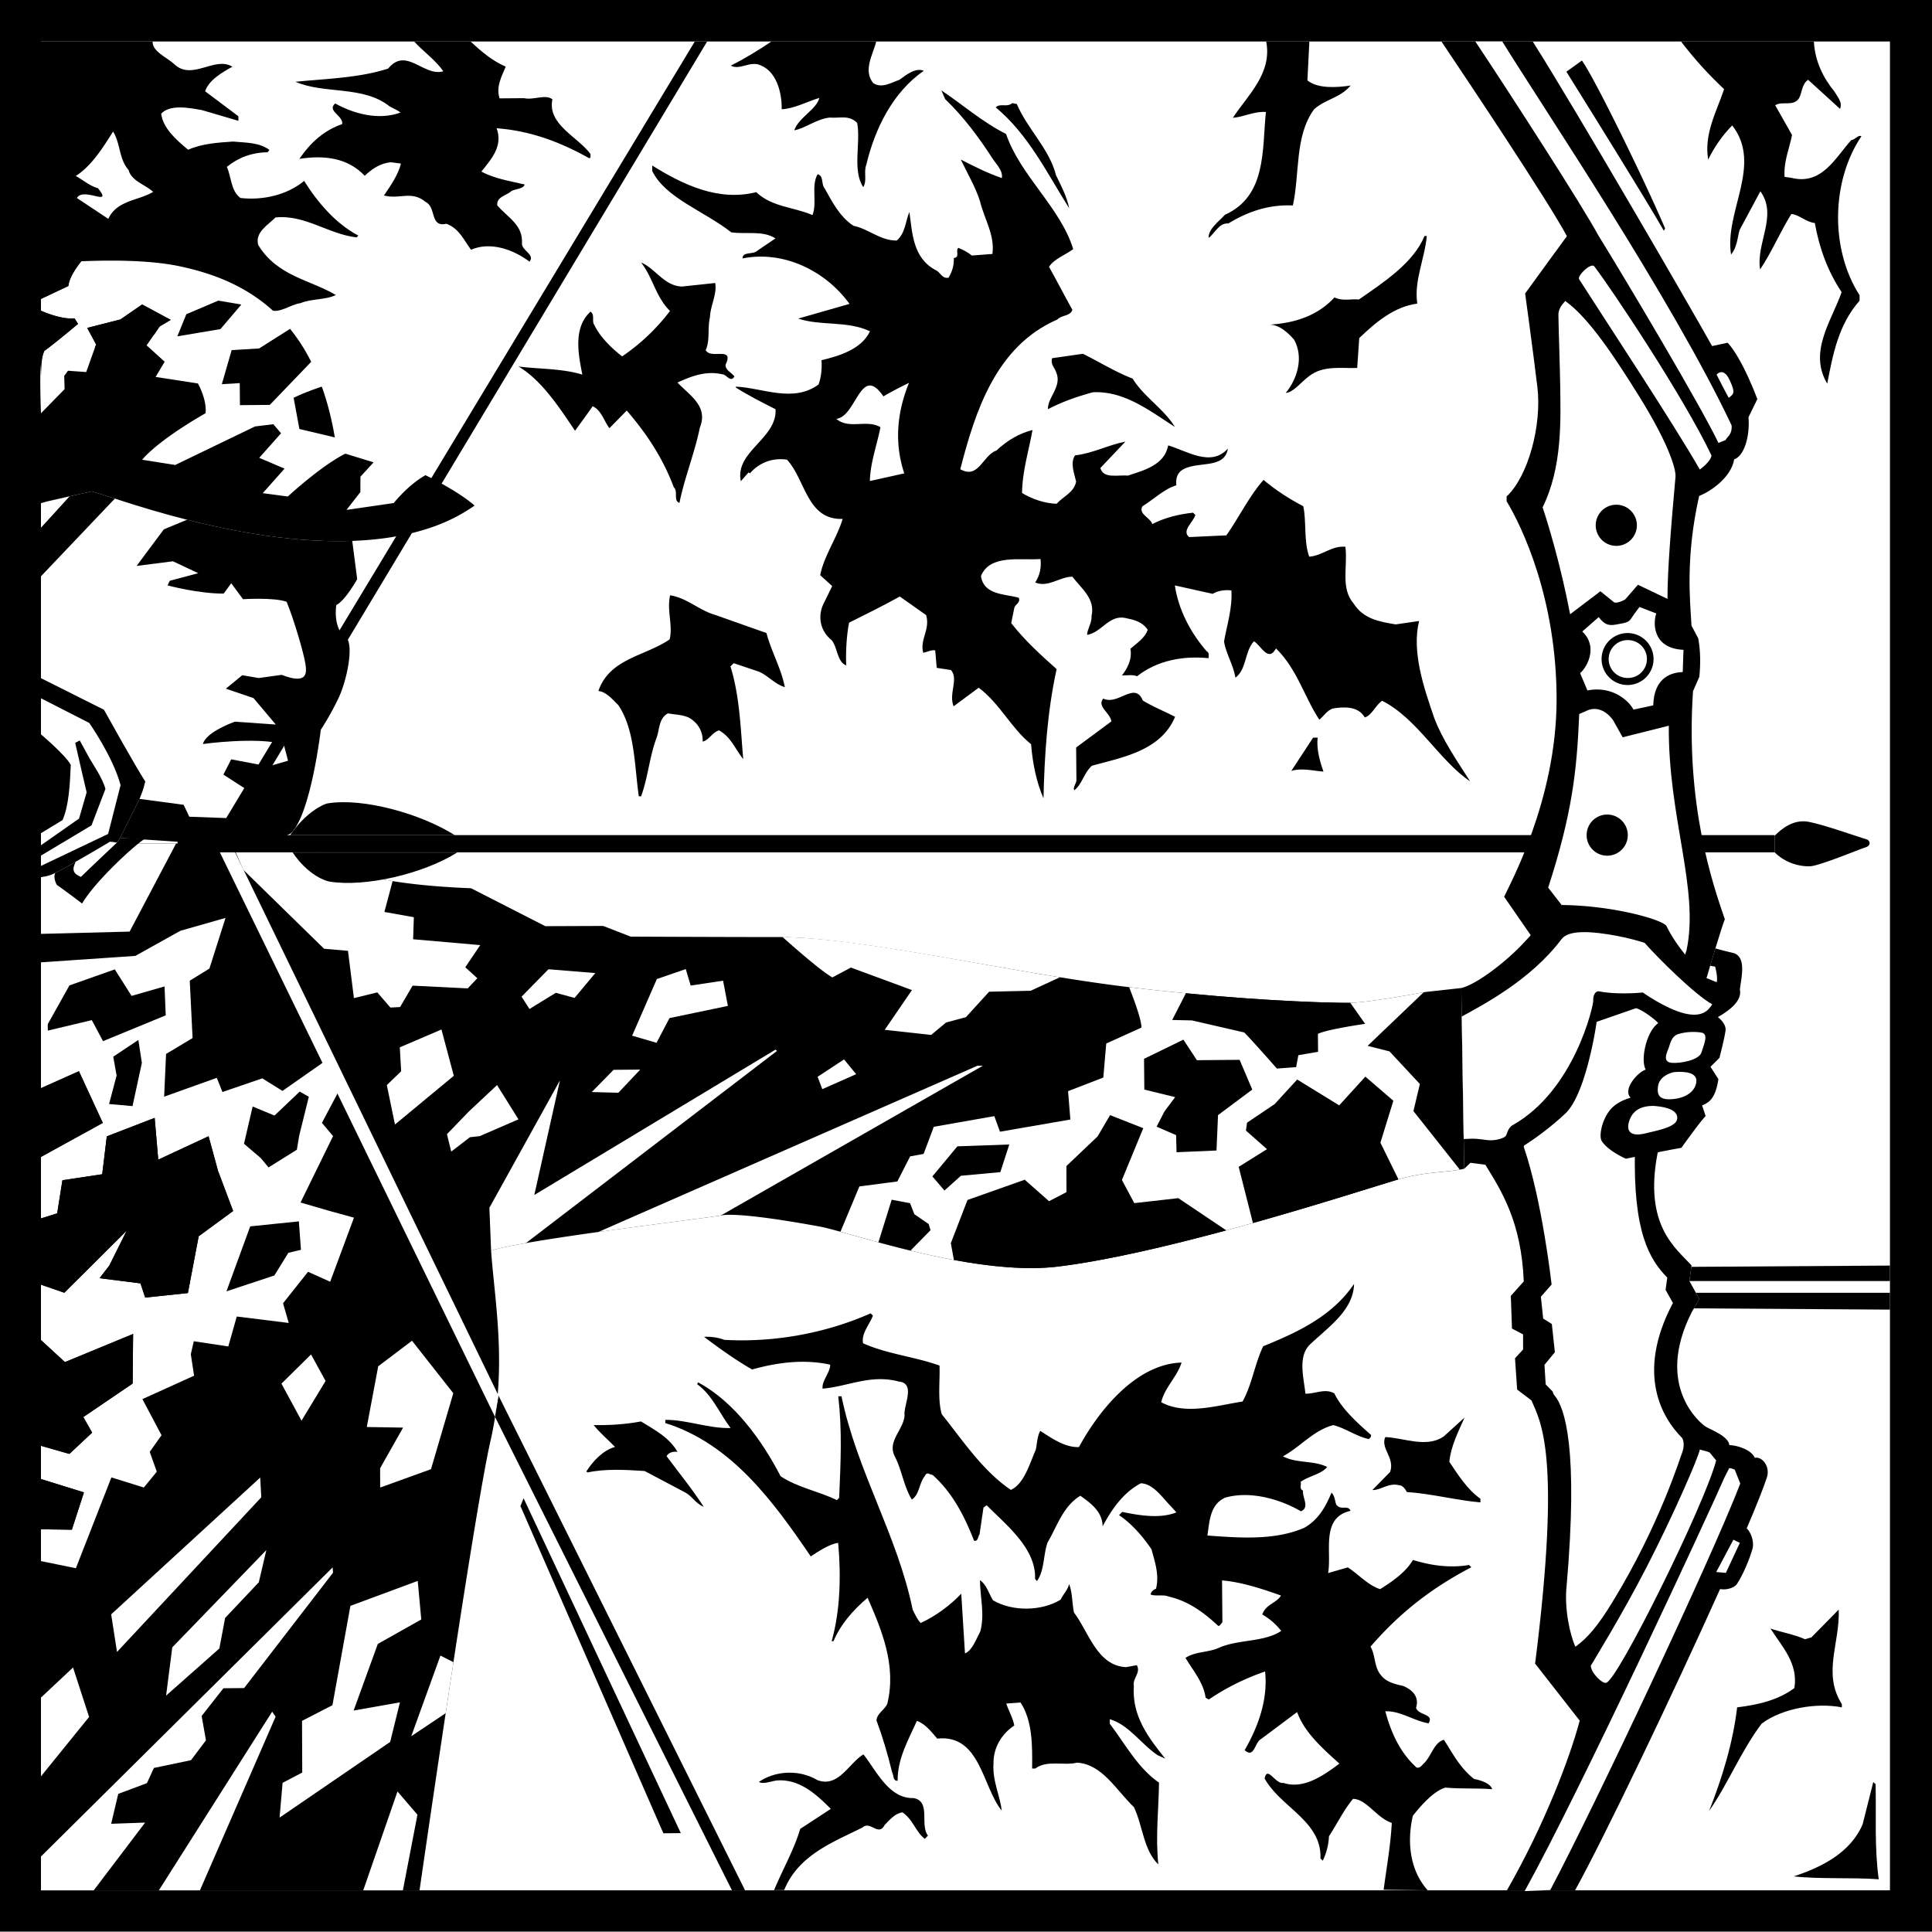
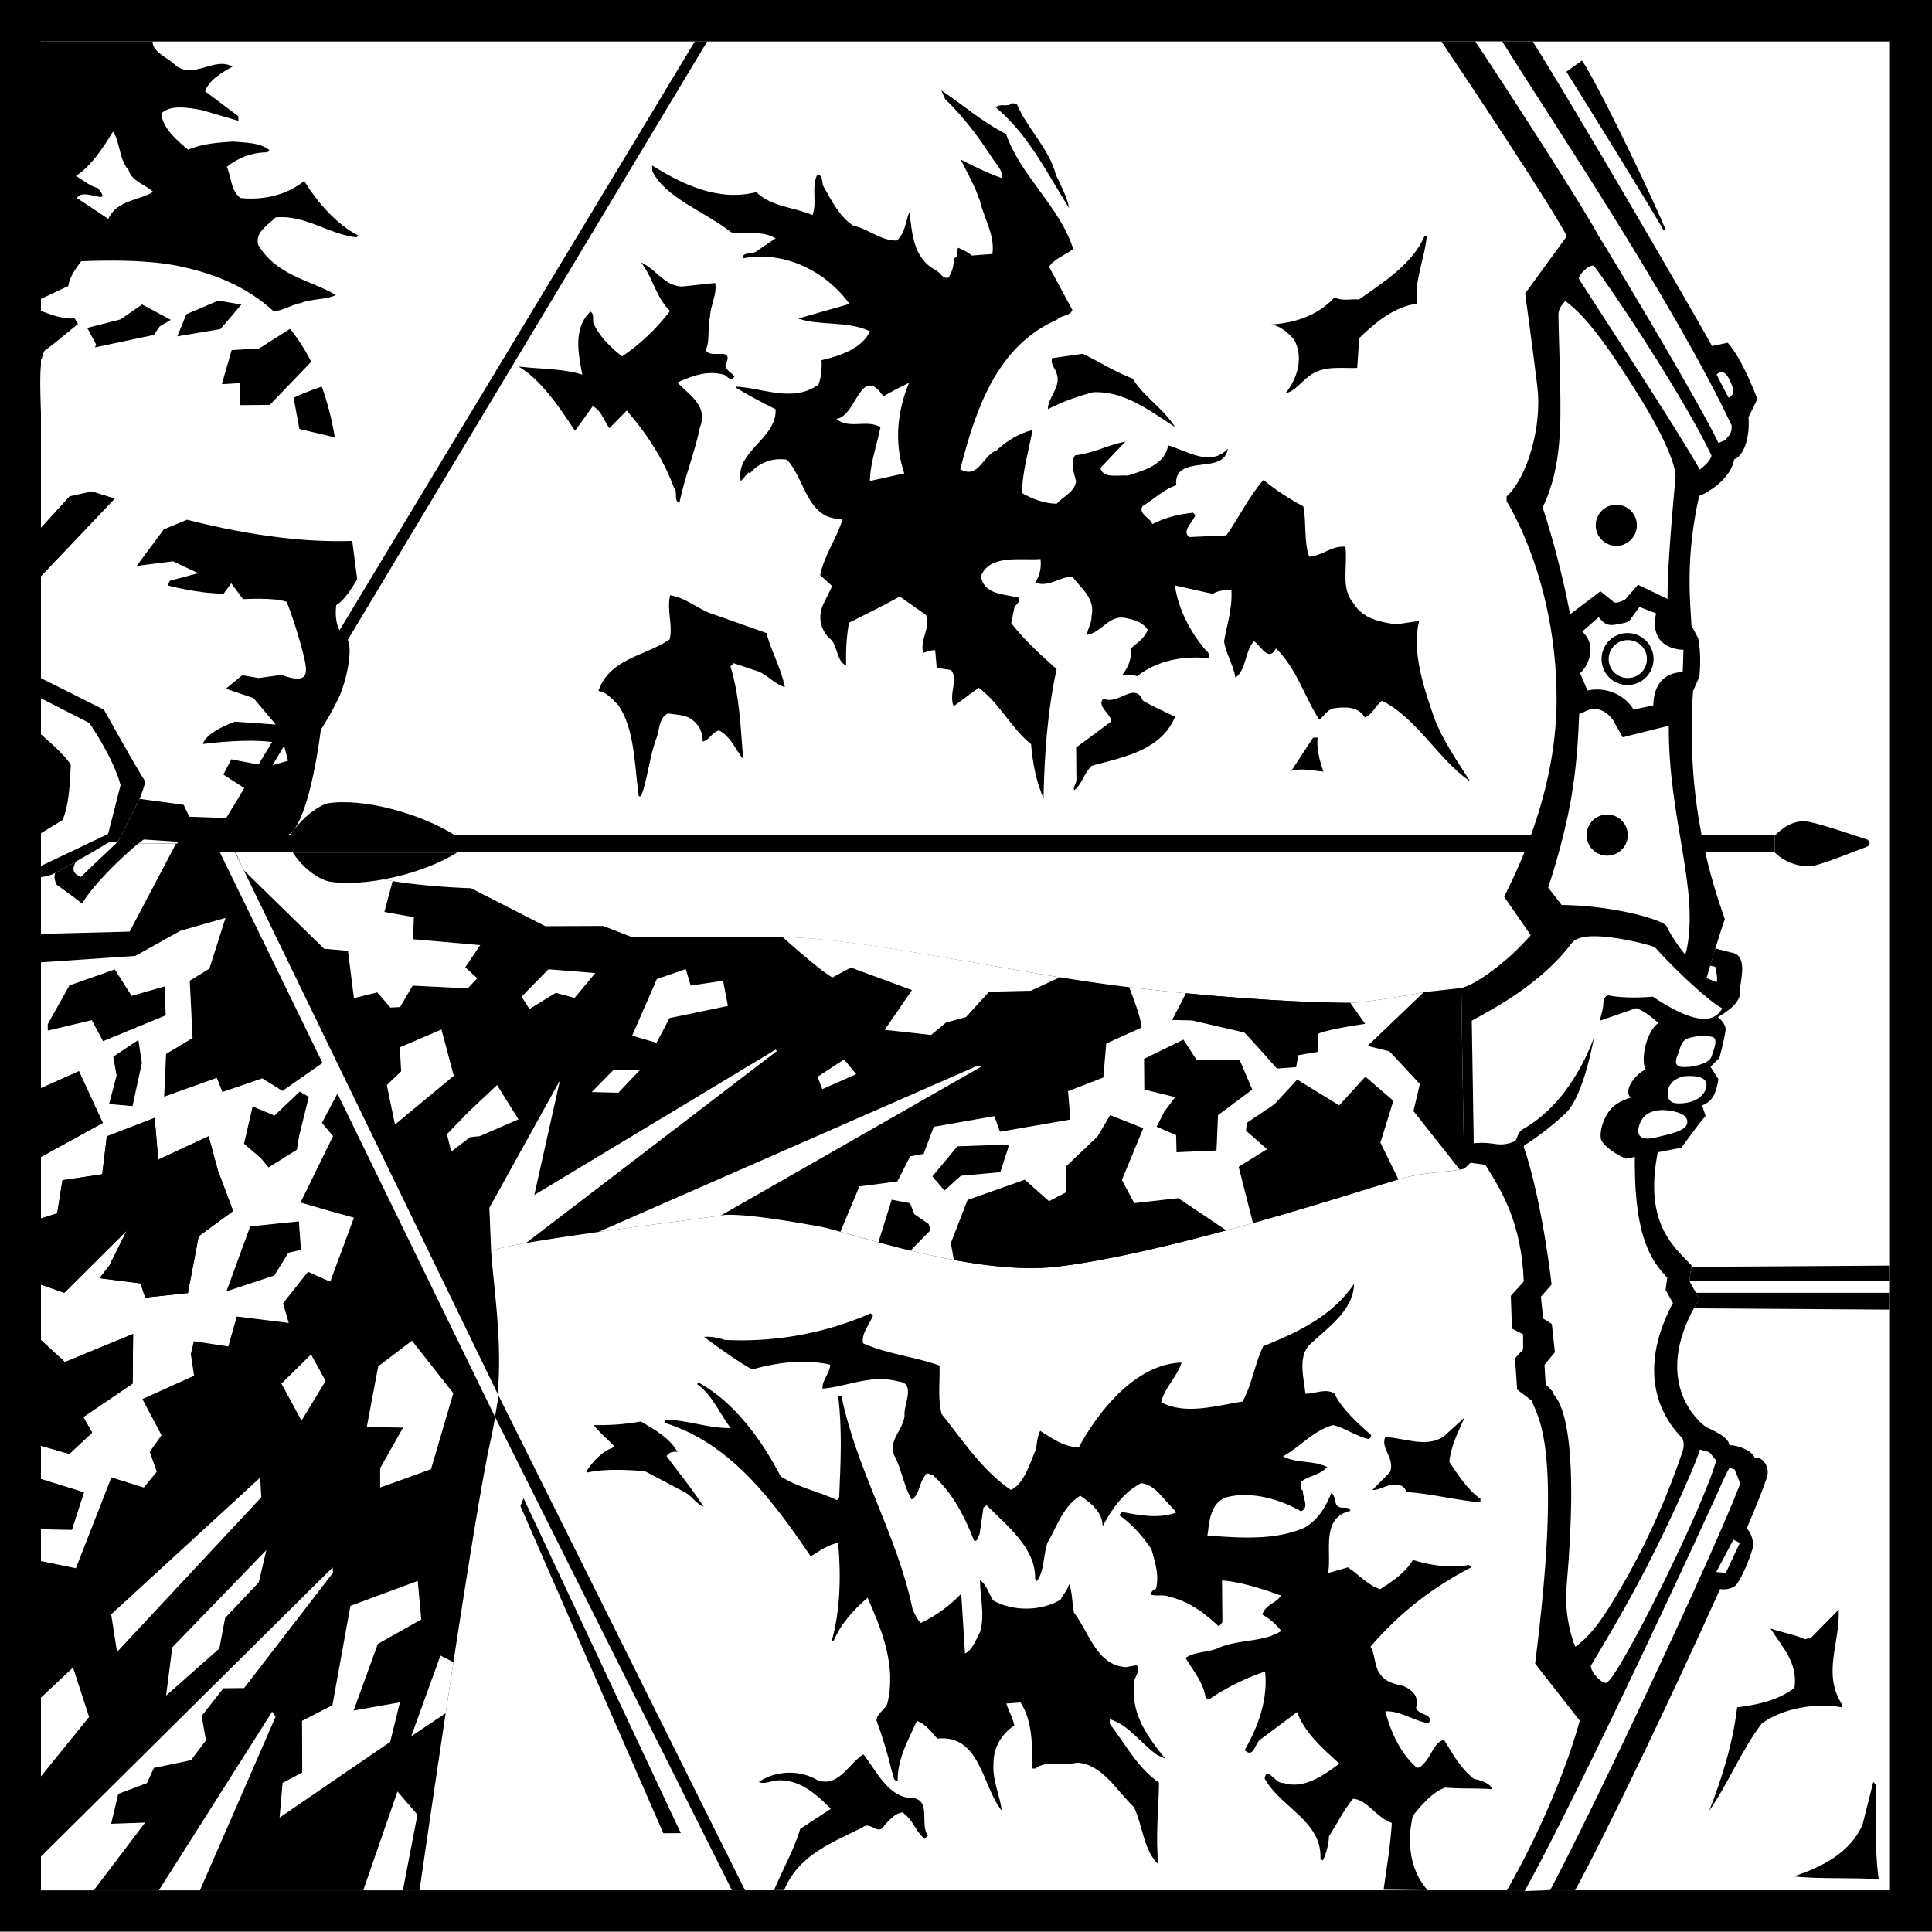
<svg xmlns="http://www.w3.org/2000/svg" width="424.816" height="424.742">
  <path d="M424.816 424.742V0H0v424.742h424.816" />
  <path fill="#fff" d="M9.008 9.121v406.531H415.57V9.122H9.008" />
-   <path d="M103.477 9.121c2.343 2.2 4.886 4.34 7.726 5.527-.89 2.13-2.183 4.465-1.355 6.98l5.355-.042c2.223.484 4.637-.95 6.262.246-1.164 5.566 5.625 8.234 8.387 12.05-.098.302.207.805-.297.91-6.188-3.48-12.88-6.05-20.356-6.593 1.446 3.93-1.156 6.778-3.351 9.528 2.941 1.59 6.277 2.066 9.515 2.843-.293 1.016-2.011.93-2.914 1.442-1.101 1.02-3.324 1.238-3.105 3.156 2.449 2.809 5.695 4.293 5.426 8.437.015 1.516 2.949 2.399 1.648 3.926-3.555-2.695-8.621-4.472-12.848-2.617-1.636-2.207-2.566-4.621-5.402-5.71-3.73.839-2.152-3.618-4.586-4.81-3.152-2.597-5.762-.453-9.203-1.433l.2-.203c1.394-2.035 3.089-4.574 3.577-6.801l-2.226-.281c-2.32.219-4.13 1.449-5.73 2.976-3.77-4.007-9.028-4.566-14.376-3.715 2.496-3.656 5.5-6.308 9.43-7.656.285-1.82-3.461-2.898-1.555-4.531 4.16 2.285 9.528 3.758 14.36 2-.711-.602-1.625-.898-2.438-1.395-5.797-4.597-14.363-2.605-20.648-5.378 6.66-.665 14.03-.829 20.375-2.903 4-4.883 7.793 1.852 12.129.602-1.641-2.41-4.282-4.25-6.422-6.555h12.422m89.187 0c-.68 2.832-2.976 6.367-.629 9.176 1.93 1.195 3.938-.137 5.75-.758 1.406-1.023 3.512-2.758 5.336-1.965-6.828 4.703-10.797 12.82-12.648 20.715-.594 1.418.234 3.531-.664 4.852-2.457-3.715-.489-9.793-1.336-14.13-1.832-1.8-3.743-.976-6.067-1.16-2.93.329-5.336 2.372-7.754 2.797.883-2.738 5.008-4.691 5.493-7.12-2.72.831-5.536 2.37-8.262 2.495l-.004-.503c-.027-3.332-1.176-7.766-4.621-9.153-2.336-1.09-4.535 1.153-6.567.059 2.97-1.473 6.239-3.477 8.934-5.305h23.039m95.246 0-.433 8.555c2.34 1.898 6.578 1.558 9.503 1.129-2.296 2.746-5.527 2.976-8.035 5.222-4.293 5.895-3.11 14.067-4.664 21.149-5.355-.258-9.988 1.398-14.207 3.96-2.023-.187-3.011 2.247-4.316 3.169-.117-1.918 2.289-3.657 3.59-5.082 9.156-4.118 8.16-14.211 9-22.602-2.63-.18-5.043 1.156-7.262 1.274 3.289-4.977 8.703-9.801 7.328-16.774h9.496m110.934 0c.234 4.375 2.054 7.98 4.504 10.988.718 1.207 1.84 2.41 1.246 3.829l-7.024-6.403c-1.406 1.02-1.289 2.738-1.988 4.055-1.195 1.93-3.832.539-5.238 1.562l3.695 6.532c-.582 3.035-1.871 5.773-1.64 9.207l1.417.191c6.782 1.758 9.758-4.43 13.262-8.297.805-.008 1.504-1.226 2.215-.828-6.684 9.957-6.86 24.906-.406 34.95l.008 1.21c-4.602 5.192-5.856 11.668-7.114 18.242-4.203-7.03.993-13.843 3.16-20.125-3.07-4.62-4.933-9.754-5.89-15.199-1.918-.187-3.55-1.89-5.168-1.976-2.59 4.164-4.27 8.32-6.863 12.18-.957-5.75 3.937-11.852.054-17.173L382.5 50.59c-.488 1.824-.57 3.844-1.87 5.37-1.497-9.483 7-19.655.26-28.386-2.304 2.344-4 4.883-5.288 7.524-.957-5.649 1.828-10.524 3.5-15.485-3.563-3.406-6.114-6.144-9.48-10.492h29.222" />
  <path d="M221.219 29.457c3.11 9.164 11.957 16.16 14.765 25.324-1.808 1.328-4.226 2.16-5.32 3.887 1.742 3.113 3.387 6.332 5.129 9.45-.39 1.417-2.414 1.132-3.313 2.148-13.585 5.875-18.105 20.457-21.332 32.91 4.063 2.289 4.926-3.074 7.946-4.11 2.406-2.242 5.015-3.78 7.941-4.511-.773 4.347-2.246 9.008-2.305 13.855 2.336 1.395 5.07 2.281 7.594 2.36 1.602-1.73 3.817-2.457 4.301-4.887-.418-1.813-1.348-4.028-.25-5.754 3.934-.438 7.25-2.285 11.082-3.024l-5.504 5.805c.629 2.418 3.852 1.48 6.074 1.664 3.426-1.14 8.063-2.293 8.832-6.64 4.051 1.175 9.434 4.867 13.137.695-.77 4.851-7.25 2.484-10.363 4.937-.899.817-1.094 1.825-.98 3.141-2.723.828-4.926 3.07-7.438 4.606-.992 1.726 1.742 2.511 2.156 3.921 2.816-1.437 5.84-2.171 8.969-2.5l.508.5c-.489 1.621-3.102 3.461-1.371 4.86l8.18-.375c2.792-3.961 5.073-8.73 8.175-12.192 2.746 2.301 5.691 4.196 8.734 5.786.735 3.226.067 7.675 1.309 11.097 2.926-.226 4.93-2.465 7.96-2.187.544 4.437-1.132 9.097 1.825 12.507 2.149 3.415 5.793 3.989 9.23 4.567l5.145-.75c-1.656 6.777 1.035 14.637 3.317 21.281 1.859 4.934 5.027 9.45 7.898 13.973-6.809-4.59-11.637-13.84-19.344-17.711-1.406.922-2.195 3.148-3.808 3.668-1.434-2.512-4.567-2.383-7.086-1.961-1.309.52-1.907 1.633-2.91 2.453-3.274-4.922-4.84-11.07-9.528-15.676-1.687 3.145-3.238-.578-4.86-1.574-2.1 2.34-1.562 6.176-4.073 8.016-.43-2.828-2.063-5.239-2.493-7.961.579-3.438 1.856-7.188 1.622-11.223-1.317-.191-2.93.023-4.137.742l-8.297-1.847c.754 5.246 3.422 10.375 6.992 14.484.61.297.414.902.418 1.512-5.66-.559-11.309.5-15.723 3.972-.91-.394-2.222-.183-3.332-.172 1.196-1.527 2.293-3.554 1.868-5.875 1.402-1.226 3.21-2.351 3.8-4.175-1.226-1.805-3.05-2.196-4.87-2.582-3.641-.778-5.223 3.175-8.45 3.707-.012-1.211 1.086-2.633.973-4.149.875-3.847-2.274-6.043-4.215-8.648-2.828.023-5.332 2.469-8.172 1.281.996-1.523 1.387-3.246 1.168-5.16-4.441.34-11.121-1.117-13.098 3.746.64 4.238 5.285 3.895 8.325 4.777.414 1.11-.797 1.422-.993 2.23l-.675 3.34c2.96 3.813 6.726 7.215 9.984 10.114-2.043 9.312-2.668 18.812-2.887 28.406-1.547-3.52-2.39-7.652-2.73-11.894-4.371-3.496-6.844-8.93-11.52-12.422l-5.52 4.086c-1.136-2.817 1.16-5.97-.574-7.973l-3.132-.48-.336-3.836c-.711-.196-1.715.32-2.625.53-.832-2.921 1.574-5.066.636-8.288l-5.793-4.09c-3.718 2.05-7.437 3.902-11.16 5.75-.582 2.934-.75 6.672-.625 9.398-2.027-.789-1.851-3.82-3.18-5.527-2.745-2.2-3.18-5.629-1.59-8.469l1.688-3.449-2.644-2.402c.87-4.352 3.668-8.114 4.941-12.364-7.875.27-8.152-8.617-12.23-13.027-3.035-.476-6.055.559-8.157 3l-.304-.2-1.7 1.935c-1.37-6.551 8-9.36 7.641-15.82-2.941-1.493-6.086-3.083-8.726-4.774l-.004-.203c5.859.254 12.554 3.629 18.175-.461.594-1.621.778-3.438.66-5.356 4.036-.945 8.868-2.504 10.653-6.355-5.07-2.38-10.817-1.117-15.781-2.793l11.285-3.23c-5.313-7.325-14.543-11.794-23.52-9.997-.011-1.617 2.317-.726 3.32-1.746l3.915-2.66c-2.844-1.793-6.27-.855-9.707-1.328-6-4.7-14.508-7.555-17.387-13.488l-.012-1.211c6.703 4.183 14.512 7.957 22.88 5.863 3.46 3.305 8.308 3.262 12.366 5.043 1.086-2.734-.36-6.461 1.133-8.996 1.418.39.727 2.215 1.543 3.117 1.64 2.914 3.285 6.234 6.332 8.227 3.34.68 5.887 3.28 9.524 3.25 1.902-1.633 1.882-4.157 2.773-6.286.644 4.438.691 10.094 5.766 12.778 1.113.496 1.328 1.906 2.843 1.691.895-1.52 1.188-2.734 1.172-4.351 1.414-.114.29-1.618.992-2.23.91.394 2.028.89 2.942 1.69l4.543-.343c.57-4.145-1.781-7.66-2.727-11.59-1.035-3.223-2.777-6.137-4.219-9.156 2.942 1.492 5.883 2.98 9.024 4.062.289-1.719-1.34-3.117-2.262-4.625-2.863-4.418-6.238-8.933-10.207-12.738l-.828-1.914c4.777 3.191 9.05 6.992 14.223 9.574m2.367-6.586c2.27 5.438 7.156 9.836 8.621 15.684 1.133 2.312 2.363 4.625 2.89 7.246-4.812-7.633-8.925-16.184-16.148-22.184 1-1.015 2.426.082 3.63-.937l1.007.191M313.73 51.89c-.46 5.055-2.843 9.82-2.093 14.868-5.047.648-9.157 4.117-12.762 7.582l-.45 6.57c-3.433.13-7.48-.644-10.59 1.809-1.706 1.226-3.401 3.562-5.12 3.68 2.601-3.157 3.973-7.915 1.82-11.731-1.328-1.508-3.16-3.207-5.281-3.29 5.453-.35 10.387-1.905 14.191-5.98 1.825.895 3.637.27 5.356.457 5.422-3.78 11.949-7.98 14.426-13.96l.503-.004" />
  <path d="m150 63 7.266-.773c.425 2.523-1.067 4.96-1.149 7.488-.586 2.426.047 5.148-.945 7.277 1.129 2.113 6.355-.965 4.371 3.196-.094 1.21 1.328 1.707 1.941 2.609-.898 1.422-1.722-.488-2.632-.484-3.641-.875-6.965.464-9.883 1.804 2.652 2.805 6.812 5.192 4.933 9.856-1.164 5.668-3.437 11.242-4.5 16.601-1.418-.492-.226-2.523-1.242-3.422-2.379-6.343-5.86-11.668-10.348-16.879l-3.804 3.872c-1.125-1.407-1.75-3.926-3.68-4.817a401.922 401.922 0 0 1-3.89 5.387c-3.38-5.024-7.368-11.149-12.446-14.133 4.145.566 9.7.418 14.055 1.797-.844-4.336-2.106-10.285 1.8-13.856 1.016.7.22 2.122.833 2.922 1.234 2.618 3.78 5.121 6.12 6.918a44.734 44.734 0 0 0 10.52-9.988c-3.16-3.105-3.699-7.242-6.355-10.652 3.144 1.285 5.094 5.207 9.035 5.277m99.055 20.254c2.46 4.02 6.824 6.605 9.285 10.625-5.586-3.586-11.18-7.984-18.047-7.621-3.426.937-6.746 2.078-9.863 3.722-.125-2.523 3.086-4.976 1.847-7.996-.312-1.109-1.328-1.804-.937-3.222l6.762-.969c3.648 1.789 7.105 3.98 10.953 5.46m-91.969 51.899 11.45 4.043c1.042 4.032 3.194 7.649 4.038 11.887-2.125-.59-3.656-2.496-5.683-3.387l-5.57-1.87-.704.71c2.078 6.649 2.246 14.121 2.805 20.38-1.84-2.306-2.668-4.825-5.309-6.317-1.511.418-2.304 2.242-3.613 2.457.082-2.223-1.047-4.133-2.977-5.23-1.418-.692-3.136-.68-4.652-.97-2.113 1.13-1.789 3.653-2.578 5.579-1.48 4.054-1.844 8.601-3.324 12.656l-.508.004c-.965-6.66-.832-14.64-4.516-20.063-1.324-1.3-2.652-2.906-4.367-3.093 2.461-7.192 10.336-7.664 15.656-11.344.782-2.938-.66-6.461.118-9.7 3.644.575 6.394 3.278 9.734 4.258m94.195 18.883c2.336 1.395 4.77 2.387 7.102 3.578-3.168 7.5-11.54 8.887-18.29 10.762-1.804 1.633-2.187 4.16-3.89 5.387-.312-.606.39-1.418.484-2.125l-.062-7.274 7.727-5.722c-.118-1.817-3.258-3.305-1.758-5.036 3.246 1.59 6.933-3.894 8.687.43m38.453 8.156c-.28 2.426.446 5.145 1.274 7.461-1.817-.086-4.754-.867-7.07-.14l4.785-7.313 1.011-.008m14.504 253.332c.664-5 1.532-9.753 1.793-14.703-3.34-1.082-5.496-5.207-8.527-5.28-2.102 2.542-3.488 5.483-5.285 8.226a13.554 13.554 0 0 1-1.367 5.367l-.508-.504c.332-8.184-8.785-11.234-12.274-17.567.582-2.937 2.336 1.29 4.149.973 4.457 1.477 8.875-1.691 12.289-4.246-3.664-3.305-7.738-6.902-9.29-11.336l-7.929 5.93c-1.406.719-1.476 4.355-3.613 2.453 2.984-5.176 5.156-11.156 4.496-17.309-4.43 1.551-8.453 3.504-12.371 6.168l-.711-.398c-.43-3.332-2.88-6.137-4.418-8.75 2.11-1.434 4.941-1.152 7.254-2.184 4.324-1.957 9.988-1.199 13.804-3.758-1.226-1.503-2.445-2.601-4.171-3.597.789-2.332 3.109-2.453 4.105-4.176-4.156-1.48-8.613-2.957-12.957-3.324l.078 9.191c-.3.305-.496.813-.902.817-3.461-3.203-6.711-5.496-10.965-6.473-1.113-.496-3.027.027-3.941-.469.195-.61.597-1.015 1.203-1.222.78-3.04-.254-5.957-.985-8.68-1.742-2.61-4.293-5.617-7.136-7.512l.703-.715c3.742.778 8.293 1.547 11.918.102l-1.938-2.106c-1.633-1.804-3.472-4.21-5.894-4.293-4.024 2.157-6.414 5.813-8.403 9.465-.027-3.129-2.468-5.027-4.906-6.722-3.82 2.355-5.094 6.71-7.184 10.261-.988 2.739-.656 6.168-2.351 8.504l-.41-.5c.246-6.668-6.262-11.761-10.64-16.172l-.704.512-.86 5.867c-.398.508-.288 1.617-1.199 1.422-2.066-5.23-4.636-10.46-9.113-14.465-.808-.093-1.219-.797-1.715.22-1.3 1.628-1.18 4.148-2.886 5.175-1.743-2.914-2.176-6.445-3.715-9.461-1.746-3.32 1.867-5.774 2.144-9.012-.324-2.117 2.563-7.09-1.277-7.46-6.176-1.665-11.203 1.105-16.754 1.558-.215-1.715 1.687-3.55 1.672-5.266-5.668-1.265-11.621-.508-17.16 1.055-4.782-2.695-10.567-7.18-10.567-7.18 2.535-.14 4.45.668 4.45.668 11.113.613 22.41-1.504 32.167-5.832l.512.5c-.793 2.028-2.594 3.961-2.172 6.078 5.274 2.38 11.34 2.934 16.809 4.907.129 3.332-.441 7.48.496 10.703 4.594 5.715 8.996 12.445 15.195 16.632 2.918-1.335 4.09-5.687 5.477-8.832.293-1.316.281-2.832.976-4.148 2.641 1.691 5.485 3.688 8.516 3.563 4.473-8.223 12.668-18.293 22.563-18.579-.98 3.141-3.79 5.586-4.47 8.727 5.38 2.879 12.227.7 17.876-.156 2.09-3.754 2.656-8.203 4.543-12.16 7.347-2.993 15.094-6.493 19.98-13.707-.152 5.757-5.476 9.34-9.582 13.214-2.906 2.653-1.449 7.485-1.117 10.918 2.121.082 4.332-1.25 6.363-.054 1.645 3.418 5.106 6.52 8.055 9.12.105.403-.195.708-.496.915-2.73-.582-5.07-2.383-7.805-3.067-4.332 1.149-7.129 4.707-11.05 6.864 2.945 1.59 6.777.851 9.718 2.34-1.3 1.628-4.023 1.953-5.832 3.285.207.601-.39 1.515.524 1.914-.192 1.515 1.546 3.722-.47 4.547-4.769-2.786-11.347-4.547-16.687-2.985-3.32 1.543-3.39 5.18-3.867 8.313 7.274.543 14.856 1.086 21.297-1.696 3.215-1.847 4.707-4.687 5.992-7.73.711.7.723 1.71 1.031 2.617 1.024 1.406 2.63-.023 3.145 1.387-6.652 1.472-4.062 9.125-4.934 13.68l4.332-1.25c2.235 1.394 4.38 3.902 7.114 4.785 2.613-1.637 5.625-3.684 7.215-6.426 3.75 1.18 8.097 1.851 12.332 1.105l.511.504c-8.648 4.516-15.672 9.93-22.172 17.461 1.13 1.91.747 4.438 2.274 6.242 1.125 1.508 3.05 1.996 4.871 2.383 1.926.79 3.656 2.293 2.871 4.824.52 1.711 4.05 1.278 2.754 3.41-3.336-.578-6.184-2.777-9.516-2.644 1.25 4.633 3.211 9.063 6.875 12.363.707.196 1.106-.414 1.508-.82 1.8-1.633 2.18-4.566 4.496-5.293 1.946 3.016 3.489 6.133 6.64 8.629 0 0 3.54.578 3.977 2.266-2.628-.282-7.125-.063-10.25-.375-.75.25-2.937.812-7.191 6.207-1.266 5.464-.805 11.824 3.27 16.379l-9.696-.122m-134.031.09c1.883-4.55 4.371-8.812 5.746-13.468l6.727-4.403c-3.36-3.406-6.922-6.508-11.668-6.262-1.414.114-3.121.934-4.137.336 3.715-2.554 8.965-2.703 12.824-.414 4.66 1.778 6.938-3.695 10.153-5.64 2.757 3.41 5.535 9.75 10.988 9.601 3.945.672 1.367 5.848 3.203 8.254l-.7.715c-2.034-1.602-2.562-4.223-4.898-5.816-1.613.214-2.715 1.535-3.914 2.761-1.394 2.637-3.14-.984-4.847.543-6.332 3.188-14.086 5.98-17.254 13.774l-2.223.02" />
  <path d="M171.648 324.61c3.758 2.492 8.309 3.261 12.368 5.245l.5-.507c.336-7.883.683-14.653-.192-22.32l.707-.009c3.375 16.438 12.281 30.5 15.656 46.934.512 1.004.926 2.012 1.743 2.914 3.218-1.441 6.53-3.895 8.933-6.441l.82 13.125c1.512-.52 2.497-3.153 3.391-4.88.977-3.843-.062-7.472-.097-11.21 1.421.898 1.945 2.914 2.867 4.422 4.265 2.488 10.625 2.433 14.847-.13.594-1.218 1.598-2.136 1.887-3.449.723 1.711.645 4.235 1.066 6.25 3.27 4.317 5.051 11.676 11.415 12.024l2.421-.426c.922 1.711-.984 2.836-.668 4.55-.449 6.571 3.13 11.286 6.907 16l-1.727-.792c-3.656-2.492-6.215-6.613-10.469-7.887l.008 1.008c3.371 4.414 6.145 9.746 10.817 12.938-.055 5.453-.805 12.023-.149 17.98-3.257-3.105-3.406-8.457-5.359-12.582-3.973-3.8-6.95-9.434-12.508-9.79-2.922.735-6.672-.648-9.18 1.294l-.707.004c.06-4.95.11-10.504-2.55-14.524l-3.13.23c.52 1.614 1.442 3.118 1.762 4.833-2.812 1.844-4.605 4.887-4.574 8.324-.273 3.84 1.473 7.156 1.805 10.387-4.29-5.317-4.691-16.828-14.176-15.836-1.222-1.402-2.55-3.211-4.476-3.902-1.786 4.058-4.274 8.218-4.23 13.168-1.11.109-.821-1.305-1.231-1.91-.942-3.93-2.086-7.758-3.43-11.383.187-1.618 1.797-2.239 2.395-3.657 2.046-8.402-1.254-16.25-4.344-23.293-3.207 2.754-5.91 5.809-7.492 9.559l-.407.004c1.864-6.582 2.102-14.262 1.43-21.629-2.016.32-4.125 1.754-6.031 2.98-8.184-12.046-17.489-24.796-31.969-29.316l-.008-.707c4.75-.043 9.512 1.938 14.36 1.797-2.454-3.215-4.005-7.238-7.356-9.633l.2-.406c8.015 4.273 14.148 12.906 18.155 20.648m-22.671-5.359c-.606-.098-1.817-.086-2.414.93 2.757 3.715 5.718 7.324 8.175 11.14-1.722-.691-2.445-2.203-3.968-3.097l-9.028-4.77c-4.043-.27-8.691-.531-12.523.313l-.305-.204c1.496-2.335 3.7-4.675 6.316-5.406-1.73-1.804-3.359-3.101-4.687-4.808 3.336.074 7.07-.16 10.398-.797 3.047 1.894 6.192 3.484 8.036 6.699m169.703 2.172c1.945 2.914 3.992 6.129 6.836 8.125l.008.805c-5.254-.457-10.825-1.926-16.18-2.282-.309-.605-.922-1.507-1.73-1.5-2.329-.586-4.032 1.145-5.848 1.059l3.902-3.973c1.086-3.14-2.164-5.133-1.074-7.668 4.144.168 9.008 2.45 12.824-.11l4.613-4.179c-1.386 3.14-2.976 6.188-3.351 9.723m86.312 53.293.004.707c-5.36-1.067-13.027.113-17.644 3.586-4.594 6.101-7.36 13.195-11.551 19.191 2.77-6.996 5.226-14.793 6.168-22.781 4.539-.543 9.078-1.594 12.59-4.25.86-5.461-2.707-9.066-5.266-13.082 2.23.789 5.164 1.266 7.598 2.355l1.41-.414 6.008-6.113c.265 7.574-3.617 13.969.683 20.8m7.422 17.614c.16 6.664-.281 13.942.688 20.899-5.762-.454-12.93.011-18.692-.645 6.043-1.973 12.48-5.16 15.152-11.445l2.344-9.309.508.5M60.582 47.813c6.461-.665 11.547 3.636 17.816 4.39l.399-.406c-4.969-2.586-9.05-7.399-11.918-12.02-3.711 3.063-8.953 4.32-14.008 3.758-2.137-1.597-1.96-4.527-2.988-6.844 2.508-2.043 5.527-3.18 8.96-3.207l.4-.507c-2.235-1.7-5.165-1.575-7.993-1.852-3.434.23-6.867.465-9.883 1.8-2.648-2.198-5.496-4.698-5.93-7.925 2.004-2.14 6.254-1.266 8.985-.785l8 2.355-.012-1.011-7.316-5.493c.886-2.53 3.8-4.171 6.011-5.402-3.96-2.39-8.859 3.207-12.832-.598-1.574-1.449-4.835-2.753-4.707-4.945H9.008v69.774l50.543-10.68c2.023.672 4.277-1.242 6.547-1.563 2.414-1.03 5.449-.652 7.761-1.785-5.785-3.387-12.863-4.133-17.062-10.965-.832-2.82 2.183-4.46 3.785-6.09" />
  <path fill="#fff" d="M28.273 37.383c.625 2.418 3.664 3.199 5.395 4.8-3.113 1.95-7.965 1.79-9.848 5.946l-6.906-4.586c1.39-2.54 8.098 2.148 4.625-2.164-1.82-.488-3.246-1.79-4.871-2.684 3.516-2.254 6.008-6.312 8.2-9.765 1.64 2.61 1.265 6.047 3.405 8.453m170.563 66.707-7.563 1.68c.067-3.938 1.551-7.891 2.325-11.836-3.047-1.793-6.864.562-9.715-1.836 4.441-.442 5.351-12.266 10.363-4.938 1.707-1.023 3.719-2.05 5.629-2.976-2.57 6.285-3.32 13.058-1.04 19.906M9.008 65.73v2.59s4.355 2.012 7.383 1.672l.761 1.223s-5.023 4.238-7.382 5.922c-.88 1.804-1.102 4.316-.762 13.742l5.199-5.316-.086-2.91.824-1.133 4.016.285 2.168-6.078-1.95-3.622 7.298-1.863 4.777-3.293 6.293 3.383-2.438 1.45-2.867 4.152 3.969 3.597-1.992 3.352 9.304 1.437s2.012 3.52 1.676 6.547c0 0-9.914 5.512-13.953 10.223l7.281 1.148 17.555-8.472 4.023-.485 1.696 1.989L57 100.668l5.574 2.375-4.8 5.394 5.515.735s7.258-6.727 12.645-9.418l6.222 1.906-2.902 3.156-.016 3.391-3.05 3.91 10.39-1.504s3.098-3.941 6.977-6.129c-7.61-3.785-16.18-6.953-19.93-8.304-.703-4.172-1.676-7.875-2.863-11.168a48.24 48.24 0 0 0-2.336-5.457c-1.39-2.762-2.957-5.16-4.645-7.246-7.113-8.786-16.402-12.055-24.07-13.715-6.305-1.364-14.586-1.442-21.84-1.145-1.285 1.614-2.66 3.696-2.836 5.434L9.008 65.73" />
  <path d="M73.625 96.18c-.703-4.172-1.676-7.875-2.863-11.168 0 0-3.508 1.113-6.2 2.457l1.27 6.86 7.793 1.85m-5.199-16.624c-1.39-2.762-2.957-5.16-4.645-7.246l-6.797 4.308-6.047.367-2.16 7.493 3.938-.239.043 4.848 6.566-.055 9.102-9.476M53.07 66.965l-5.074-.863-7.027 2.988-1.977 4.867 9.48-1.598 4.598-5.394" />
-   <path fill="#fff" d="M10.723 110.176c.496-.113.984-.227 1.464-.332-.48.105-.968.219-1.464.332m67.817 17.172-1.087-8.414a87.46 87.46 0 0 1-2.086.046c-.21.004-.43.004-.64.004-.532 0-1.067 0-1.614-.008-.226-.004-.453-.004-.683-.008a99.937 99.937 0 0 1-2.11-.066c-.07-.004-.132-.004-.203-.008-.781-.035-1.586-.082-2.402-.137-.235-.015-.473-.035-.707-.05-.613-.047-1.23-.094-1.86-.153a54.982 54.982 0 0 1-.796-.074c-.747-.07-1.5-.148-2.27-.238-.129-.016-.25-.028-.379-.043a109.74 109.74 0 0 1-3.516-.469c-.699-.102-1.41-.21-2.128-.324-.301-.051-.606-.098-.914-.149-.797-.136-1.61-.277-2.434-.43-.191-.035-.383-.066-.574-.105-1.012-.187-2.04-.394-3.086-.61l-.832-.179c-.801-.168-1.61-.348-2.43-.535-.344-.078-.691-.156-1.039-.238-.867-.2-1.746-.414-2.64-.637-.25-.063-.497-.121-.75-.184l-.243-.058c-.64-.164-1.308-.344-1.96-.52a88.19 88.19 0 0 1-1.634-.43c-.777-.21-1.574-.44-2.37-.667-.524-.149-1.04-.29-1.575-.446-.887-.258-1.8-.539-2.71-.82-.462-.137-.911-.27-1.376-.414a243.433 243.433 0 0 1-4.23-1.359L9.008 126.719v58.761h50.586l4.379-2.253c4.398-4.211 6.57-22.782 6.57-22.782s1.969-2.91 3.871-6.894c1.902-3.988 3.36-11.5 1.813-13.254-3.168-1.95-2.282-7.254-2.282-7.254 2.02-1.012 4.594-5.695 4.594-5.695m-59.141-19.125c.516-.114.805-.176.805-.176s-.293.062-.805.176m-8.793 1.98c-.609.14-.98.285-1.597.43.617-.145.988-.29 1.597-.43" />
  <path d="M19.398 108.223c0 .004-.003.004-.003.004-.5.109-1.215.265-2.075.457a1.817 1.817 0 0 1-.14.03c-.27.063-.551.126-.848.192a.823.823 0 0 1-.098.02 124.746 124.746 0 0 0-.984.222l-6.242 6.844v10.727l16.254-17.094-5.059-1.578s-.289.062-.805.176" />
  <path fill="#fff" d="m9.008 115.992 6.242-6.844c-.016.004-.031.008-.043.008l-1.348.305c-.043.012-.086.02-.132.031-.45.102-.915.207-1.391.317l-.149.035c-.48.105-.968.219-1.464.332-.04.012-.078.02-.118.027-.609.14-.98.285-1.597.43v5.36" />
-   <path d="M9.77 77.137c2.359-1.684 7.382-5.922 7.382-5.922l-.761-1.223c-3.028.34-7.383-1.672-7.383-1.672v14.457c.113-3.132.219-4.523.762-5.64M9.008 65.73l6.027-2.847c.176-1.738 1.55-3.82 2.836-5.434-3.36.14-6.242.36-8.863.567V68.32v-2.59m1.597 44.473c.04-.008.079-.015.118-.027.496-.113.984-.227 1.464-.332l.149-.035c.477-.11.941-.215 1.39-.317.047-.012.09-.02.133-.031l1.348-.305c.012 0 .027-.004.043-.008l.059-.011c.32-.075.628-.145.925-.211a.888.888 0 0 0 .098-.02c.297-.066.578-.129.848-.191.047-.008.093-.02.14-.031.864-.192 1.575-.348 2.075-.457l.003-.004c.512-.114.805-.176.805-.176l5.059 1.578c1.433.476 2.843.926 4.23 1.36.465.144.914.277 1.375.413.91.282 1.824.563 2.711.82.535.157 1.05.297 1.574.446.797.226 1.594.457 2.371.668.555.152 1.086.289 1.633.43.739.195 1.48.394 2.203.578.254.062.5.12.75.183.895.223 1.774.438 2.641.637.348.082.695.16 1.04.238.82.188 1.628.367 2.429.535.277.06.558.122.832.18 1.047.215 2.074.422 3.086.61.191.039.383.07.574.105.824.152 1.637.293 2.434.43.308.05.613.097.914.148a178.78 178.78 0 0 0 2.91.438c.926.132 1.84.25 2.734.355.129.016.25.027.379.043.77.09 1.523.168 2.27.238.265.028.53.051.796.075.63.058 1.247.105 1.86.152.234.016.472.035.707.05.816.055 1.62.102 2.402.137.07.004.133.004.203.008.715.032 1.418.051 2.11.067.23.004.457.004.683.008.547.008 1.082.008 1.614.008.21 0 .43 0 .64-.004a90.066 90.066 0 0 0 2.086-.047c16.598-.602 24.152-5.918 26.906-7.766-2.644-2.285-6.578-4.578-10.804-6.683-3.88 2.187-6.977 6.129-6.977 6.129l-10.39 1.504 3.05-3.91.016-3.391 2.902-3.157-6.222-1.906c-5.387 2.692-12.645 9.418-12.645 9.418l-5.516-.734 4.801-5.395L57 100.668l4.8-5.398-1.695-1.989-4.023.485-17.555 8.472-7.28-1.148c4.038-4.711 13.952-10.223 13.952-10.223.336-3.027-1.676-6.547-1.676-6.547l-9.304-1.437 1.992-3.352-3.969-3.597 2.867-4.153 2.438-1.449-6.293-3.383-4.777 3.293-7.297 1.863 1.949 3.622-2.168 6.078-4.016-.285-.824 1.132.086 2.91-5.2 5.317c-.038-.984 0 19.754 0 19.754.618-.145.99-.29 1.598-.43m28.551 3.559" />
  <path d="M35.152 112.664c-.523-.148-1.039-.289-1.574-.445.535.156 1.05.297 1.574.445m13.898 3.449c-.273-.058-.554-.12-.831-.18.277.06.558.122.832.18m-3.261-.715c-.345-.078-.692-.156-1.04-.238.348.082.695.16 1.04.238m-3.68-.875c-.25-.062-.497-.12-.75-.183.253.062.5.12.75.183m19.972 3.719c-.129-.015-.25-.027-.379-.043.129.016.25.028.379.043m5.633.516-.707-.051c.234.016.472.035.707.05m5.398.22c-.226-.004-.453-.004-.683-.008.23.004.457.004.683.008m-2.793-.075c-.07-.004-.132-.004-.203-.008.07.004.133.004.203.008m5.047.078c-.21.004-.43.004-.64.004.21 0 .43 0 .64-.004m-19.308-1.574c-.301-.05-.606-.097-.914-.148.308.05.613.097.914.148m-3.349-.578c-.19-.035-.382-.066-.573-.105.191.039.383.07.574.105m-33.316-8.601s.003 0 .003-.004l-.003.004m-4.145.921c-.016.004-.031.008-.043.008.012 0 .027-.004.043-.008m-1.523.344c.046-.012.09-.02.132-.031-.043.012-.086.02-.132.031m-1.539.352.148-.035-.148.035m-1.583.359c.04-.008.079-.015.118-.027-.04.012-.078.02-.118.027" />
  <path d="M47.809 185.48h11.785l4.379-2.253c4.398-4.211 6.57-22.782 6.57-22.782s1.969-2.91 3.871-6.894c1.902-3.988 3.36-11.5 1.813-13.254-3.168-1.95-2.282-7.254-2.282-7.254 2.016-1.012 4.594-5.695 4.594-5.695l-1.086-8.414c-9.137.332-21.012-.766-36.336-4.653l-5.094 2.121-5.988 8.032 7.992-1.012 5.555 2.61-6.246 1.671-.5 1.012s6.617 1.812 12.34 1.812l1.664-2.28 2.59 3.507s6.906-.434 9.597.574c1.782 4.363 3.785 11.512 4.086 13.402.301 1.891.875 5.016-5.183 2.66l-5.047.7-3.613-.617-3.61 2.96 6.078 2.067 4.899 5.816-8.996-.629s-6.356 2.215-7.028 4.91c0 0 11.715-1.636 17.778.048l.937 3.628-4.332 1.25-8.156-1.558-1.727 3.36 5.766 3.706-7.07 11.45" />
  <path d="M38.719 185.48H9.008v230.172H92.25s11.914-82.73 15.617-98.89c3.703-16.16.899-30.64.117-41.754 1.368-.48 4.118-1.055 7.66-1.676 4.446-.781 10.137-1.629 15.922-2.441 12.274-1.72 24.957-3.274 26.961-3.637 3.703-.676 15.5 1.297 21.836 2.469 2.18.402 6.844 1.832 12.785 3.441 2.2.594 4.57 1.215 7.059 1.82 10.34 2.508 22.629 4.707 32.418 3.512 25.895-3.164 69.258-17.617 75.316-19.3 6.063-1.68 10.547-1.333 14.036-2.223-.032-1.27-.079-3.598-.133-6.52a12885.13 12885.13 0 0 1-.528-33.203l-8.07.895s-12.371 2.367-16.746 2.367c-4.379 0-22.422-.395-48.008-3.426-25.586-3.027-59.148-11.047-77.664-11.047-7.902.02-32.148-.09-32.148-.09l-6.051-2.347-12.727.05-16.332-8.343s-16.59-.489-23.996-3.184l-13.922-6.645H38.72" />
  <path fill="#fff" d="M131.566 270.89c12.274-1.718 24.957-3.273 26.961-3.636l57.59-32.918-1.21.008-83.34 36.547m-23.583 4.117c1.368-.48 4.118-1.055 7.66-1.676l55.196-42.242-.305-.3-53.05 31.968 5.64-25.2-15.516 28.012.375 9.438M9.008 205.344V185.48h29.71l-10.214 19.364-19.496.5" />
  <path d="M12.133 191.957c-1.586.813-2.828.82-3.125.93V149.12l13.847 6.941s6.942 12.5 9.09 15.782c-.25.894-.261 1.386-1.258 3.82l-4.273 8.57c-.227.344-.46.692-.703 1.04l-1.516-.192s-7.617 4.594-12.062 6.875" />
  <path fill="#fff" d="M9.008 190.402V153.54l10.617 5.426s5.246 7.488 6.887 13.676l-2.739 10.73-14.765 7.031" />
-   <path d="M9.008 188.133v-2.274s7.492-5.234 8.375-5.867l1.668-5.773s-2.14-9.117-2.52-10.887l1.008-.512s1.54 2.832 2.168 3.97c.633 1.136 2.848 4.288 3.477 6.687l-3.063 8.007-11.113 6.649" />
  <path d="M9.008 183.207v-21.73s5.422 4.566 6.555 6.714c-.184 4.414-.45 9.067-1.813 12.133l-4.742 2.883M109.602 306.84l-.77 4.68 52.113 104.132h2.883L109.602 306.84m5.527 22.601 34.57 73.633-3.836.035-31.425-71.945.69-1.723" />
  <path fill="#fff" d="m188.258 236.191-2.668-3.242-5.813 3.82 1.036 2.72 7.445-3.298m-52.285 4.086 4.804-5.09-5.855.047-4.809 4.891 5.86.152m24.077-19.093-1.058-5.547-7.125 1.07-1.078-3.625-6.355 2.191-5.438 12.454 5.367 1.57 2.848-5.438 12.84-2.675m-33.711-1.758 4.558-5.465-10.304-.836-5.91 6.023 1.738 2.711 5.789-3.554 4.129 1.12m-12.336 26.7-4.711-7.535-6.223 5.832-4.793 4.969.942 3.828 4.113-3.164 2.156-.239 8.516-3.691M97.07 226.371l-9.16 3.918.3 5.266-3.155 3.039 1.793 8.672 12.937-10.715-2.715-10.18m-30.773 86.016-4.41-8.145 6.508-6.418 3.195 5.828-5.293 8.735m14.355 1.39 2.512-13.351 7.426-5.621 9.086 11.539-4.906 16.707-11.176 4.035-.012-4.246 5.05-8.93-7.98-.133m16.192 50.263-6.414 17.73L98 376.7c.555-3.68 1.125-7.446 1.703-11.216l-2.86-1.445m-72.398-9.07 32.77-30.078.238 4.34-31.723 34.007-1.285-8.27m13.434 7.262 20.687-21.394-1.66 7.086-7.406 7.84-1.27 6.718-11.71 10.36 1.359-10.61m39.171-9.128 14.802-5.485.78 8.48-9.558 5.376-5.316 14.648 10.183-1.805-2.148 8.707-24.32 16.641.664-7.648 4.324-2.262-.05-11.363 6.687-3.442 3.953-21.847M17.355 235.543l5.25 11.367-13.597 7.48v13.524l3.566-1.121 1.153-7.281 8.75-1.313 1.007-8.332 10.524-4.062.789 9.183 11.066-5.148 2.07 7.598 3.329 8.843-7.575 5.555-2.374 12.488-9.387.988-1.035-3.12-9-1.137 2.136-2.758 3.832-7.695-13.718 13.652-5.133-1.774v12.18l5.265 4.844 14.997-6.192-.11 10.91-10.844 7.368 1.946 3.418-5.008 4.687-6.246-1.785v7.313l9.449 2.93-2.656 8.202-6.793-.09v6.993l7.676 1.574 7.812-19.973 7.133 2.223 2.848-3.484-1.551-4.356 2.594-3.66-4.208-7.941 11.368-5.149-.723-4.719.656-2.855 7.586 1.145 1.864-6.583 11.425 1.418-1.25-4.332 5.496-6.918 4.868 2.184 5.23-14.086-5.617-1.55-6.13-1.782 7.15-14.605-2.45-2.91L75.5 238l-2.777-5.555-10.61 7.43-4.441-2.762-8.762 3.004L47.672 237l-11.582 4.14.426-9.398 5.828-3.484-.617-12.621 4.32-2.664 3.543-11.141-9.945 2.84-9.883 5.512-20.754 1.418v27.671l8.347-3.73" />
  <path d="m27.86 270.602-3.833 7.695-2.136 2.758 9 1.136 1.035 3.122 9.387-.989 2.374-12.488 7.575-5.555-3.328-8.843-2.07-7.598-11.067 5.148-.79-9.183-10.523 4.062-1.007 8.332-8.75 1.313-1.153 7.281-3.566 1.121v14.566l5.133 1.774 13.718-13.652m-7.597 44.406-1.946-3.418 10.844-7.367.11-10.91-14.997 6.19-5.265-4.843v23.25l6.246 1.785 5.008-4.687" />
  <path fill="#fff" d="m91.79 399.031-4.388-5.113-7.53 21.734h8.714l3.203-16.62M19.59 377.531l-3.528-10.875-7.054 6.614v17.324L19.59 377.53m1.023 38.122 11.297-14.894-7.469.265L26 394.445l6.309-2.363 1.53-3.34 8.157-1.707 3.293-4.37-.953-5.345 4.793-6.101 4.547-.04 19.55-25.363-.085-1.168-64.133 63.57v7.434h11.605m39.985-38.172-.754-1.113-24.91 39.285h9.03l16.634-38.172m44.996-169.667-14.758-1.286.164-4.847-6.477-1.157 1.805-6.785c-2.55-.422-4.93-.949-6.754-1.613l-13.922-6.645H50.953l2.578 5.805 17.73 17.332 5.255.457 1.304 10.395 5.14-1.258 2.88 3.336 2.129-.11 2.754-4.707 12.125.602 2.105-2.238-2.648-2.403 3.289-4.879" />
  <path d="m306.379 242.04-6.156-5.302-5.754 6.313-9.239-5.676-4.968 5.41-6.059 4.078-.238 1.742 4.629 4.079-6.227 3.89 3.133 12.344c15.188-4.266 28.18-8.484 31.996-9.594l-3.965-8.066 2.848-9.219m-45.621-23.637-3.012 5.875 4.352.098 11.484 2.645c1.77 1.765 7.188 7.941 7.188 7.941l4.234-.313.484-2.628 4.336-.747-.035-3.937c2.02-1.012 10.387-2.211 10.387-2.211l-3.27-4.621c-.14.004-.277.008-.406.008-3.64 0-16.73-.273-35.742-2.11m-11.352 46.148-2.71-5.09 4.69-11.39-7.296-2.867-2.746 4.676-6.856 6.516.008 5.738-3.832 1.992-5.34-4.723-12.586 4.453-3.664 9.497.668 3.687c7.832 1.453 15.977 2.3 22.883 1.457 10.653-1.3 24.262-4.516 37.012-7.96l-10.543-7.079-9.688 1.094" />
  <path fill="#fff" d="M200.207 274.984a179.44 179.44 0 0 0 9.535 2.055l-.668-3.687 3.664-9.497 12.586-4.453 5.34 4.723 3.832-1.992-.008-5.738 6.856-6.516 2.746-4.676 7.297 2.867-4.692 11.39 2.711 5.09 9.688-1.093 10.543 7.078c1.98-.535 3.937-1.074 5.863-1.617l-3.133-12.344 6.227-3.89-4.63-4.079.239-1.742 6.059-4.078 4.968-5.41 9.239 5.676 5.753-6.313 6.157 5.301-2.848 9.219 3.965 8.066c.156-.043.32-.093.445-.129 5.508-1.527 9.703-1.386 13.043-2.015l-10.191-12.871 1.414-5.954-6.68-7.171-4.805-1.215 12.332-11.79c-1.492.282-11.804 2.204-16.148 2.325l3.27 4.621s-8.368 1.2-10.387 2.21l.035 3.938-4.336.747-.484 2.628-4.235.313s-5.418-6.176-7.187-7.941l-11.484-2.645-4.352-.098 3.012-5.875c-3.856-.37-7.95-.804-12.266-1.316-.07-.008-.144-.016-.215-.027 1.047 2.656 2.715 7.16 2.715 8.894l-7.746 3.5-.645 7.48-7.75 2.997.508 6.238-15.48 2.68-1.242-3.426-13.309 2.34-2.238 5.965-2.961.543-2.817 5.515-8.347 1.094-4.16 9.96c2.28.634 5.12 1.45 8.343 2.325 2.2.594 4.57 1.215 7.059 1.82m-17.184-60.058 4.082-2.176 13.415 4.953-5.98 8.738 10.21 1.122 3.27-2.723 4.37-1.18 5.102-5.597 9.14-.211 6.427-2.965c-20.852-3.352-45.278-8.508-60.141-8.817 0 0-.25-.199-.832-.015 3.234 2.886 8.559 7.511 10.937 8.87" />
  <path d="M200.207 274.984a290.924 290.924 0 0 1-7.059-1.82l2.922-9.367 4.043.773.934 2.41 3.144 2.16.422 1.352-4.406 4.492m7.461-13.207-2.652-3.105 5.5-6.613 11.41-.403-1.969 6.078-8.672.797-3.617 3.246m51.035-8.417-.094-3.766-4.296-1.852 1.734-3.36 2.351-3.14-6.78-1.66-.06-6.766 8.65-4.214 2.968 4.52 9.394-.083 2.782 6.543-7.528 5.617-.336 7.781-8.785.38M25.242 213.152l-9.969 3.52-4.773 8.527.012 1.414 9.676-2.304 2.464 4.625 13.79-5.676-.258-6.36-7.254 2.082-3.688-5.828m5.184 15.512-5.524 3.684.739 4.144-1.657 6.266 5.157.46 2.054-9.507-.77-5.047m25.13 14.636-1.903 8.192 3.688 3.149 1.71 2.054 6.227-3.89.516-3.11 2.113-8.527-2-1.148-5.547 5.273-4.804-1.992m10.621 31.515-.457-6.257-10.7 1.101-5.226 14.285 10.535-3.488 3.078-4.988 2.77-.653m-48.821-39.273-8.347 3.73v15.118l13.597-7.48-5.25-11.368m1.102 92.609-9.45-2.93v11.044l6.794.09 2.656-8.204m12.231-152.488-4.274 8.57 20.723 1.407 3.87-5.715-9.386-.344-1.234-2.617-9.7-1.3" />
  <path d="M31.82 184.469c-1.644.886-10.617 8.898-13.77 14.203l-1.78-1.356s-3.016-2.234-3.774-2.742c0 0-.86-1.445-.363-2.617a134.94 134.94 0 0 0 4.52-2.465c3.78-2.14 7.542-4.41 7.542-4.41l1.516.191c.242-.347.477-.695.703-1.039l5.406.235" />
  <path fill="#fff" d="M16.652 189.492c3.782-2.14 7.543-4.41 7.543-4.41l1.516.191s-6.398 6.028-7.914 7.543c-1.723-.691-2.043-1.586-1.145-3.324m92.95 117.348L50.336 184.625l-2.688 1.36 61.184 125.535.77-4.68" />
  <path d="M39.047 187.418v-3.79h351.168v3.79H39.047" />
  <path d="M390.215 187.418c2.398 2.398 5.703 3.195 7.855 3.059 2.149-.137 10.856-3.774 12.118-4.153 1.261-.379 1.128-1.554.117-1.808-1.012-.25-9.211-3.184-12.621-3.817-3.407-.633-6.055 1.645-7.47 3.074v3.645m-343.702-2.191 2.281 1.554 106.7-177.66h-2.716L46.512 185.227m17.288-1.598h36.192c-7.488-4.715-20.113-8.25-27.957-6.98-.926.152-4.867 2.011-8.234 6.98m.547 3.821h36.191c-7.488 4.71-20.254 7.667-28.094 6.398-.93-.153-4.73-1.434-8.097-6.399M378.215 349.41c1.46.277 3.156-.3 3.676-1.066 1.242-1.82 2.754-5.305 3.468-7.836.278-.98.043-3.11-1.28-4.445 2.116-4.97 3.683-8.891 4.433-11.196.777-2.336-.989-4.664-2.672-4.324-.692-1.742-3.895-2.781-5.582-2.781-.16-1.992-4.371-3.512-5.238-4.082-.872-.567-11.407-8.742-2.993-25.239l1.637-2.804-2.2-3.957.477-3.442c-3.441-3.77-10.515-8.754-7.484-24.578 0 0 6.277-23.043 10.797-38.59.7-2.398 1.351-4.613 1.937-6.543.891-2.941 1.618-5.207 2.07-6.406-2.687-7.773-8.679-25.223-6.995-50.137l1.39-3.168c.258-2.605.293-5.574-.238-8.441l-1.484-2.809c-.317-5.457-1.352-15.054 1.68-28.52 2.433-.94 7.03-4.003 7.706-8.046 2.145-.695 3.485-4.895 3.149-9.273l1.941-3.965s-3.156-8.7-6.523-12.403l-3.426.735c-4.64-8.34-30.164-52.34-39.445-66.973h-20.07c5.742 8.555 23.378 34.945 27.59 42.809 0 0-7.5 10.246-9.184 12.601 0 0 1.683 12.184 2.695 20.602 1.008 8.418-2.05 19.648-6.766 24.027v1.059c3.367 5.57 10.989 21.375 10.989 43.594 0 22.218-10.52 41.019-11.532 43.375l5.832 8.433-9.968 50.484c3.539 5.77 7.921 12.547 8.449 25.66l-2.848 3.18.254 7.188 2.445 1.273v3.328l-1.777 1.922.469 6.883 3.152 2.395c1.945 4.636 6.656 11.539.8 57.867l9.806 12.543c-2.23 8.379-7.817 23.015-16.008 37.308h14.984c6.363-11.492 21.469-43.047 31.887-66.242" />
  <path fill="#fff" d="M362.02 344.668c6.035-11.711 11.52-24.402 11.75-25.95.359.177 1.628.364 2.152.673l1.437 1.726c-2.48 9.633-21.656 48.395-24.183 48.903-.852.289-3.38-2.235-3.38-3.75.696-1.239 6.747-10.98 12.224-21.602m-26.77 71.152c12.36-22.28 40.871-83.886 43.977-91.05l1.011-1.957c.301.011.832.167 1.2.328l1.218 3.078c-6.215 16.207-32.136 71.199-41.781 89.37m32.879-312.351c1.293-.925 2.43-2.144 2.586-3.066-6.172-12.996-22.13-36.863-25.774-41.594-.718-.93-3.82 2.078-3.347 2.824 4.722 7.399 21.031 32.149 26.535 41.836m6.996-9.707c-6.262-13.324-16.941-31.465-27.203-47.898-9.281-14.867-18.453-28.82-23.23-36.512h-5.915c7.961 11.961 23.645 36.3 27.012 42.586 5.57 8.965 22.684 37.727 26.441 45.688l1.567-.63c.293-.702 1.492-1.128 1.328-3.234m-.637-6.058c-.672-1.18-2.664-5.106-2.664-5.106s1.469-1.758 2.817 1.106c1.347 2.859 1.039 3.12-.153 4m-25.179 44.984c.695.277 2.343-.55 2.441-.676l2.777-3.199 6.504 3.11c-.035-5.997.79-16.102 1.766-26.942.062-1.922-1.785-7.633-8.063-17.7-5.043-8.093-10.91-17.132-16.207-20.878-.191.41-1.507 1.336-1.484 3.144.027 2.664.352 12.258.39 15.215.102 7.813.512 18.13-3.867 27.035 1.063 3.086 4.012 12.79 6.051 23.497l6.66-5.047 3.032 2.441m-.246 25.906c-.043-.066-2.196-3.351-5.395-2.258l-2.05.903c-.52 12.617-1.567 21.906-6.825 38.176l2.96 3.812-1.44 5.508-.415 2.094-6.472 45.597c4.058 11.813 6.12 30.25 6.12 30.25l-2.359 2.688.504 4.8 1.903 1.192.668 6.21-2.285 2.774.265 4.297 1.535 1.574c.094.23.133.543.332.77 2.426 2.707 5.32 12.063 2.746 41.852-.574 5.043.743 10.964 1.922 13.488 2.711-1.942 4.93-4.574 8.118-9.777 10.43-17.016 14.945-31.942 15.457-33.2.582-1.773-.086-2.898-.086-2.898-4.54-4.531-10.012-14.121-2.36-29.117l.063-.13.074-.12.184-.32-.801-1.446-.82-1.473.23-1.671.14-1.008c-3.878-3.992-7.546-9.852-7.105-28.22l.035-.19.051-.188c.469-1.707 7.692-32.656 11.254-43.371 2.867-13.379-4.059-29.148-3.898-49.387l-10.141 2.543-2.11-3.754m-6.777-19.5 3.61-3.164c1.14 1.387 1.875 2 3.824 1.63 1.945-.376 2.722-.392 3.312-1.317.586-.926 1.832-2.547 1.832-2.547l3.703 1.43c-.628 1.578-1.18 7.66 5.977 7.996l-.168 4.882c-2.191.086-6.316.926-6.484 7.325l-4.348.937c-.953-1.863-4.574-5.316-10.125-4.223l-1.602-3.785c1.77-1.601 3.871-5.976.47-9.164" />
  <path d="M355.332 120.027a4.524 4.524 0 1 0 0-9.047 4.524 4.524 0 0 0 0 9.047m-2 68.125a4.524 4.524 0 1 0 0-9.047 4.524 4.524 0 0 0 0 9.047m4.547-37.527a5.711 5.711 0 0 0 5.71-5.715 5.714 5.714 0 1 0-5.71 5.715" />
  <path fill="#fff" d="M357.879 149.074a4.163 4.163 0 1 0 0-8.324 4.162 4.162 0 1 0 0 8.324m23.266 189.485-3.774 7.105 2.121.184 3.074-6.594-1.421-.695" />
  <path d="m371.895 278.559-.43 3.12v.005h44.105v-3.403l-43.675.278m1.011 5.711.758 1.367-1.2 2.05 43.106.278v-3.695h-42.664m-28.48-268.5s18.043 28.906 21.41 34.964l.293-.511c-4.785-11.168-15.598-33.203-18.29-36.907l-3.413 2.454m-23.11 201.48s.036 2.504.094 6.273c.11 7.247.297 19.172.434 26.93.054 2.922.101 5.25.133 6.52l1.359-1.293 3.266.425c2.492-.43 10.554-4.668 17.593-11.257 4.258-3.989 6.543-17.637 6.88-20.16l8.66-3.004c1.433.355 4.374 2.617 4.878 3.289-2.695 1.918-3.918 8.207-2.742 10.226-1.637.446-5.172 4.317-3.32 6.168-1.23.36-3.39 1.176-4.676 2.887-1.707 2.266-2.34 5.621-1.66 6.668 1.453 2.226 5.3 3.863 5.3 3.863s10.489-2.152 12.18-2.383c.953-1.297 4.176-5.816 5.352-6.996l-.785-2.336c1.324-.586 2.914-1.242 3.586-5.789l-1.739-2.71c1.13-1.114 1.97-1.958 1.97-1.958s1.179-4.547 1.347-6.058c.168-1.516-1.696-2.907-1.696-2.907 2.536-1.472 5.352-3.535 4.848-6.058.227-2.352 1.559-7.028-1.332-8.012 0 0-3.094-.726-4.055-1.05a422.66 422.66 0 0 0-1.144 3.831c-.258.871-.52 1.778-.793 2.711-1.719-1.816-6.281-6.207-8.805-11.425-.66-1.333-11.433-4.532-23.07-4.649-1.492 1.129-5.352 5.106-8.586 8.574-3.23 3.465-9.809 8.79-13.477 9.68" />
-   <path fill="#fff" d="M375.254 215.07c.273-.933.535-1.84.793-2.71l1.082.183s.672 2.422.336 3.434l-2.211-.907m-53.41 35.383c-.137-7.758-.324-19.683-.434-26.93 4.402-2.441 15.09-7.914 21.934-17 .73-.964 2.539-2.027 8.261-1.351 5.723.672 10.028 2.152 10.028 2.152 2.98 3.406 11.16 11.489 14.863 13.508-.855 1.316-2.18 2.984-6.219 1.977-4.043-1.012-9.054-4.575-9.054-4.575-1.871.196-6.375.407-9.743-.265-.84 0-1.21 1.133-1.152 2.078.063.945-4.066 19.637-17.676 27.332-1.277.723-1.203 2.184-1.691 2.543-.488.355-2.106.988-4.008.758-1.906-.227-2.258-.399-5.11-.227m52.149-23.426c-1.39-.214-3.23-.172-4.914.332-1.683.504-1.8 2.258-2.305 3.438-.503 1.18-1.027 2.734.825 2.902 1.851.168 6.011-.574 6.53-2.293.52-1.715 1.712-4.191-.136-4.379m-5.887 8.711c-1.218.219-3.261 1.172-3.527 3.063-.27 1.89.168 3.199 3.367 2.863 3.196-.336 4.89-1.98 5.059-3.832.168-1.855-2.078-2.336-4.899-2.094m-4.542 7.43c-1.684 0-4.079.344-5.125 2.8-1.043 2.458-.243 4.098 3.253 3.27 3.497-.828 7.282-1.543 7.114-3.562-.168-2.02-3.598-2.39-5.243-2.508" />
+   <path fill="#fff" d="M375.254 215.07c.273-.933.535-1.84.793-2.71l1.082.183s.672 2.422.336 3.434m-53.41 35.383c-.137-7.758-.324-19.683-.434-26.93 4.402-2.441 15.09-7.914 21.934-17 .73-.964 2.539-2.027 8.261-1.351 5.723.672 10.028 2.152 10.028 2.152 2.98 3.406 11.16 11.489 14.863 13.508-.855 1.316-2.18 2.984-6.219 1.977-4.043-1.012-9.054-4.575-9.054-4.575-1.871.196-6.375.407-9.743-.265-.84 0-1.21 1.133-1.152 2.078.063.945-4.066 19.637-17.676 27.332-1.277.723-1.203 2.184-1.691 2.543-.488.355-2.106.988-4.008.758-1.906-.227-2.258-.399-5.11-.227m52.149-23.426c-1.39-.214-3.23-.172-4.914.332-1.683.504-1.8 2.258-2.305 3.438-.503 1.18-1.027 2.734.825 2.902 1.851.168 6.011-.574 6.53-2.293.52-1.715 1.712-4.191-.136-4.379m-5.887 8.711c-1.218.219-3.261 1.172-3.527 3.063-.27 1.89.168 3.199 3.367 2.863 3.196-.336 4.89-1.98 5.059-3.832.168-1.855-2.078-2.336-4.899-2.094m-4.542 7.43c-1.684 0-4.079.344-5.125 2.8-1.043 2.458-.243 4.098 3.253 3.27 3.497-.828 7.282-1.543 7.114-3.562-.168-2.02-3.598-2.39-5.243-2.508" />
</svg>